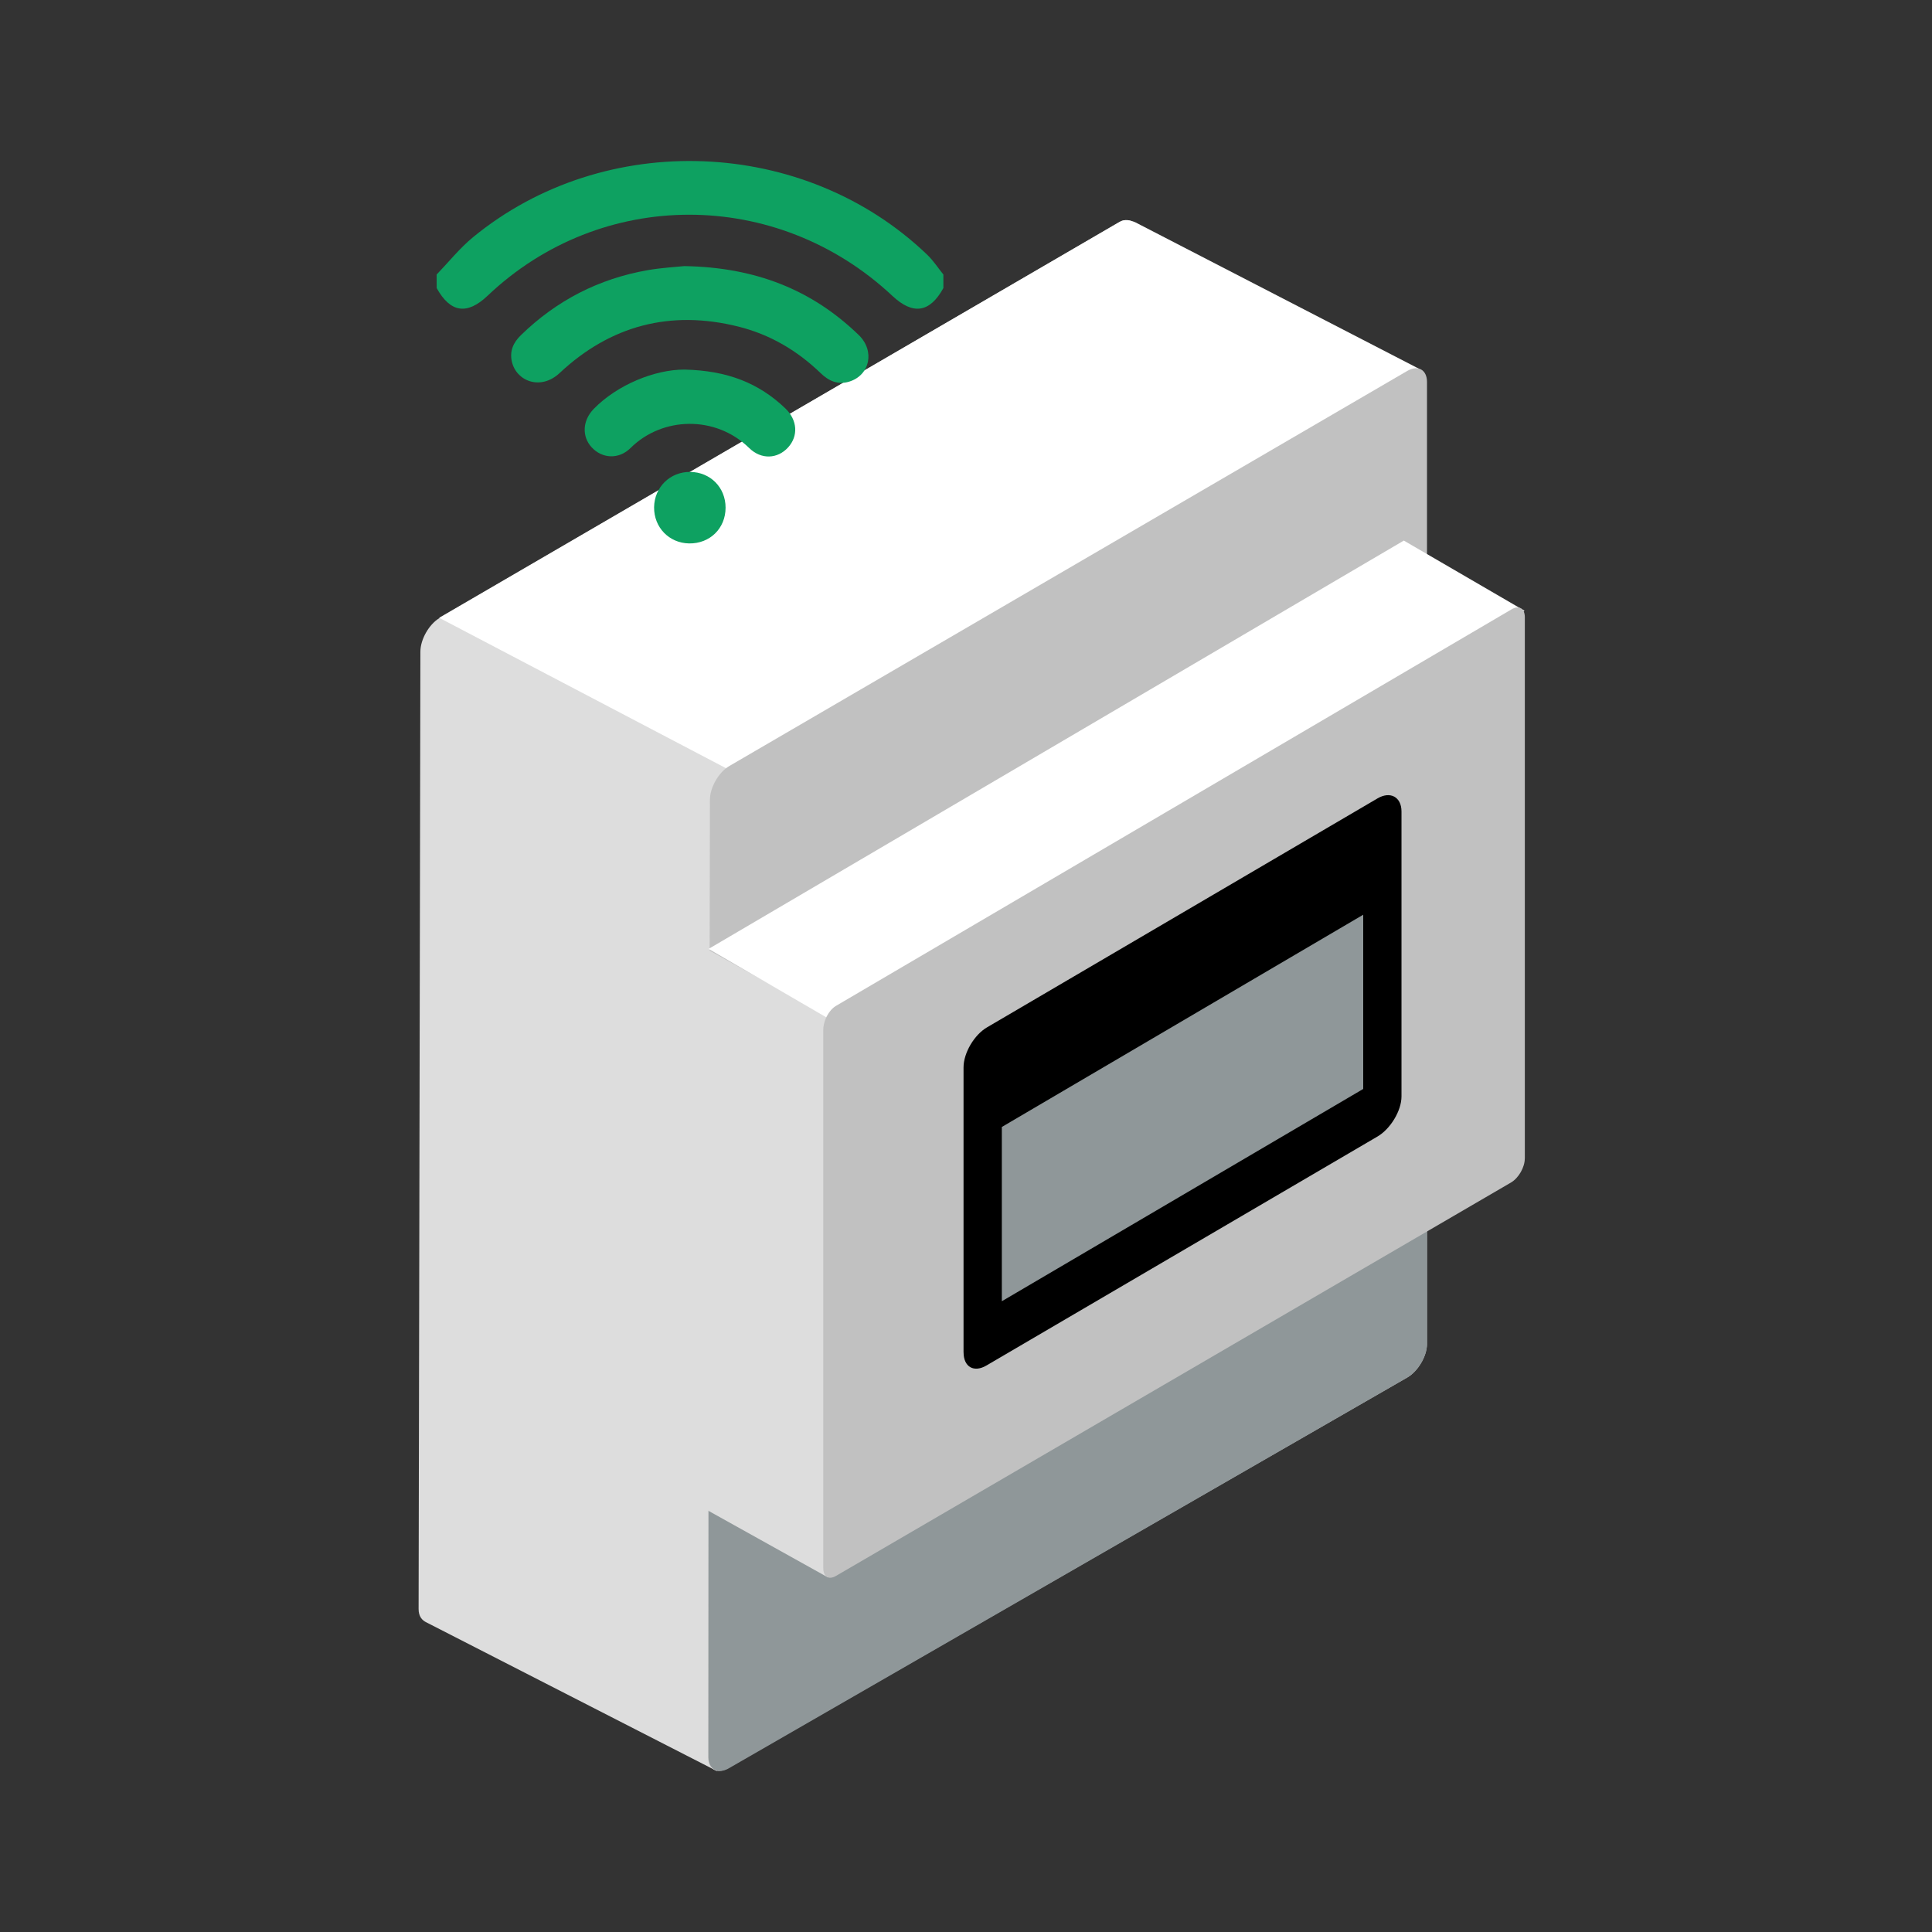
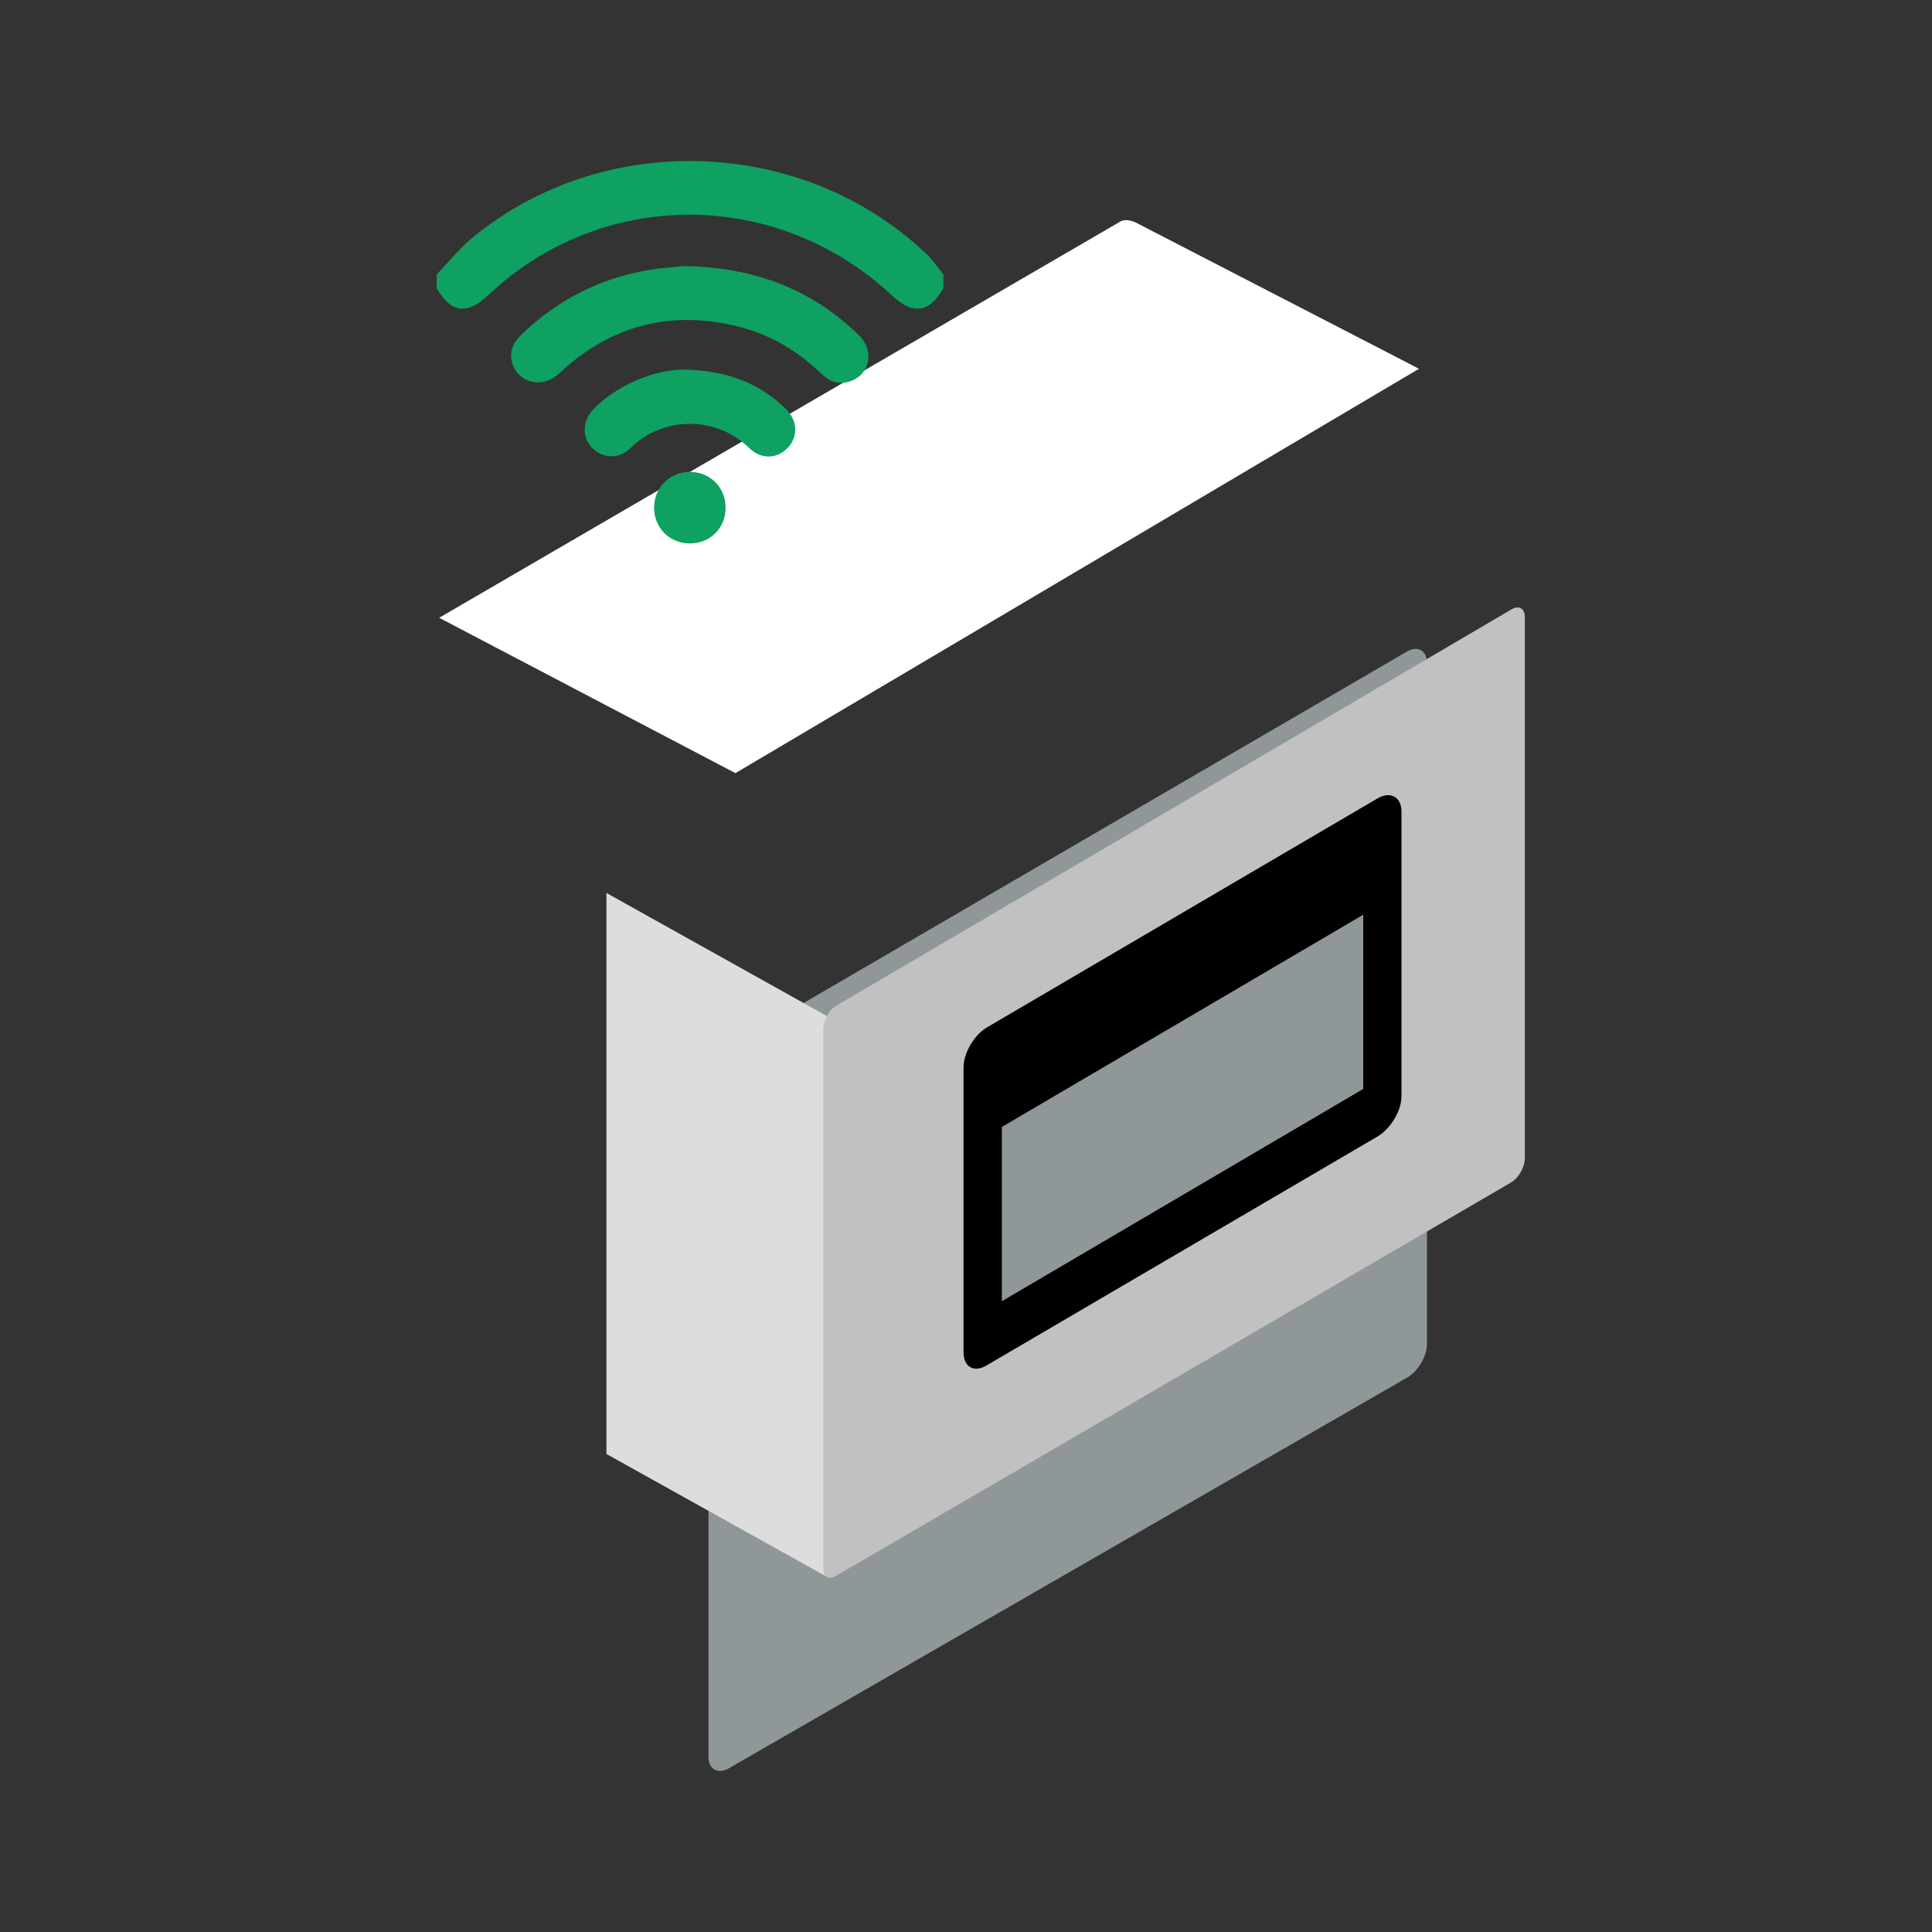
<svg xmlns="http://www.w3.org/2000/svg" width="120px" height="120px" viewBox="0 0 120 120">
  <rect x="0" y="0" width="120" height="120" fill="#333333" stroke="none" />
  <title>piktogramm/smart-meter</title>
  <g id="piktogramm/smart-meter" stroke="none" stroke-width="1" fill="none" fill-rule="evenodd">
    <g id="Group-2" transform="translate(26, 10)">
-       <path d="M44.676,64.271 C44.676,65.036 19.185,99.617 18.52,100 C18.52,100 0.557,90.802 0.489,90.771 C0.209,90.639 -0.003,90.39 0,89.933 L0.111,30.474 C0.114,29.708 0.652,28.763 1.315,28.377 L43.438,3.837 C44.101,3.451 44.676,3.763 44.676,4.529 L44.676,64.271 L44.676,64.271 Z" id="Path" fill="#DDDDDD" fill-rule="nonzero" />
-       <path d="M19.679,38.021 L1.278,28.372 C1.278,28.372 43.242,3.953 43.604,3.75 C43.966,3.546 44.521,3.81 44.521,3.81 L62.137,12.905 L19.679,38.021 Z" id="Path" fill="#FFFFFF" fill-rule="nonzero" />
-       <path d="M62.634,73.471 C62.634,74.237 62.071,75.177 61.406,75.56 L19.196,99.834 C18.53,100.217 17.984,99.902 17.984,99.134 L18.095,39.674 C18.097,38.909 18.639,37.963 19.301,37.578 L61.411,13.037 C62.074,12.652 62.634,12.963 62.634,13.729 L62.634,73.471 Z" id="Path" fill="#C1C1C1" fill-rule="nonzero" />
+       <path d="M19.679,38.021 L1.278,28.372 C1.278,28.372 43.242,3.953 43.604,3.75 C43.966,3.546 44.521,3.81 44.521,3.81 L62.137,12.905 Z" id="Path" fill="#FFFFFF" fill-rule="nonzero" />
      <path d="M62.634,73.471 C62.634,74.237 62.071,75.179 61.406,75.562 L19.267,99.834 C18.602,100.217 18.005,99.902 18.005,99.136 L18.005,57.109 C18.005,56.343 18.591,55.398 19.254,55.012 L61.384,30.471 C62.047,30.086 62.631,30.397 62.631,31.163 L62.631,73.471 L62.634,73.471 Z" id="Path" fill="#8F9799" fill-rule="nonzero" />
      <polygon id="Path" fill="#DDDDDD" fill-rule="nonzero" points="11.667 80.31 25.409 87.966 25.663 87.86 25.663 53.277 11.667 45.463" />
-       <polygon id="Path" fill="#FFFFFF" fill-rule="nonzero" points="18.013 48.938 25.512 53.298 68.28 28.179 68.694 27.936 68.401 27.767 61.194 23.576" />
      <path d="M68.707,61.957 C68.707,62.504 68.322,63.175 67.849,63.449 L25.932,87.879 C25.46,88.154 25.135,87.932 25.135,87.385 L25.135,53.966 C25.135,53.42 25.46,52.749 25.932,52.472 L67.883,27.849 C68.353,27.572 68.71,27.794 68.71,28.34 L68.71,61.957 L68.707,61.957 Z" id="Path" fill="#C1C1C1" fill-rule="nonzero" />
      <path d="M33.849,73.996 C33.849,74.905 34.491,75.272 35.273,74.812 L59.565,60.587 C60.349,60.127 61.049,59.007 61.049,58.099 L61.049,40.403 C61.049,39.495 60.349,39.128 59.565,39.587 L35.302,53.813 C34.517,54.273 33.847,55.392 33.847,56.301 L33.847,73.996 L33.849,73.996 Z" id="Path" fill="#000000" fill-rule="nonzero" />
      <polygon id="Path" fill="#8F9799" fill-rule="nonzero" points="36.226 70.822 58.672 57.637 58.672 46.815 36.226 59.998" />
      <g id="Group" transform="translate(1.12, 0)" fill="#0EA161">
        <path d="M0,7.053 C0.75,6.274 1.434,5.413 2.263,4.732 C10.444,-1.984 22.856,-1.492 30.48,5.831 C30.855,6.192 31.145,6.644 31.475,7.053 C31.475,7.333 31.475,7.613 31.475,7.893 C30.633,9.422 29.59,9.58 28.309,8.379 C21.137,1.661 10.228,1.655 3.166,8.368 C1.891,9.58 0.853,9.425 0.003,7.893 C0,7.613 0,7.333 0,7.053 Z" id="Path" />
        <path d="M15.385,6.528 C19.8,6.602 23.305,7.991 26.217,10.808 C27.239,11.796 26.912,13.314 25.621,13.705 C24.916,13.919 24.348,13.658 23.849,13.174 C22.396,11.77 20.701,10.774 18.741,10.285 C14.529,9.234 10.801,10.209 7.64,13.169 C6.459,14.276 4.944,13.676 4.672,12.456 C4.524,11.801 4.767,11.273 5.231,10.822 C7.444,8.664 10.077,7.309 13.119,6.779 C13.985,6.628 14.873,6.583 15.385,6.528 Z" id="Path" />
        <path d="M15.393,12.955 C18.063,13.016 20.022,13.8 21.657,15.364 C22.415,16.087 22.476,17.083 21.829,17.791 C21.179,18.504 20.167,18.567 19.41,17.825 C17.323,15.781 14.012,15.876 12.05,17.822 C11.316,18.554 10.275,18.488 9.626,17.78 C9.008,17.104 9.06,16.114 9.755,15.401 C11.223,13.893 13.56,12.95 15.393,12.955 Z" id="Path" />
        <path d="M15.747,19.312 C17.001,19.322 17.947,20.275 17.947,21.532 C17.947,22.819 16.972,23.774 15.681,23.753 C14.437,23.732 13.492,22.755 13.507,21.503 C13.526,20.257 14.5,19.301 15.747,19.312 Z" id="Path" />
      </g>
    </g>
  </g>
</svg>